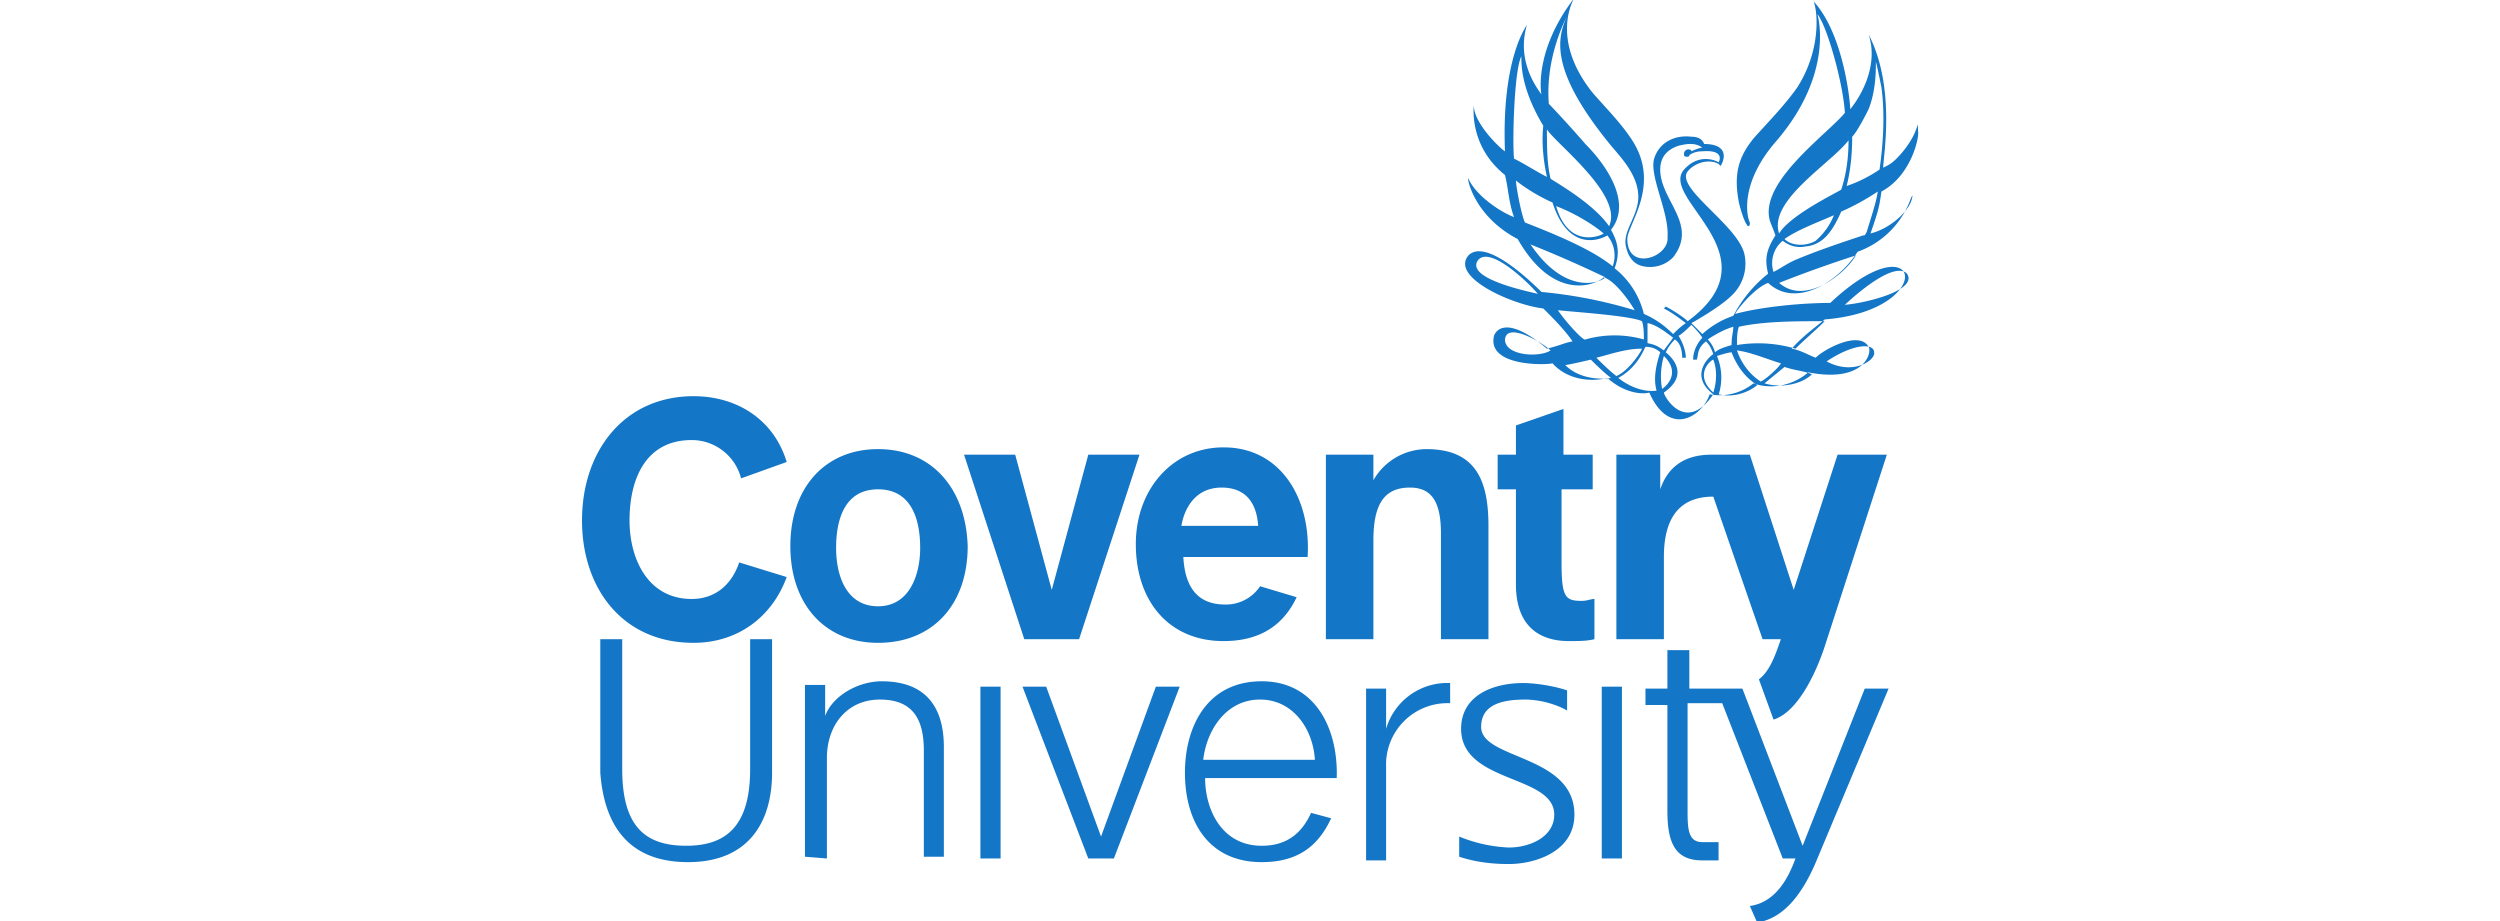
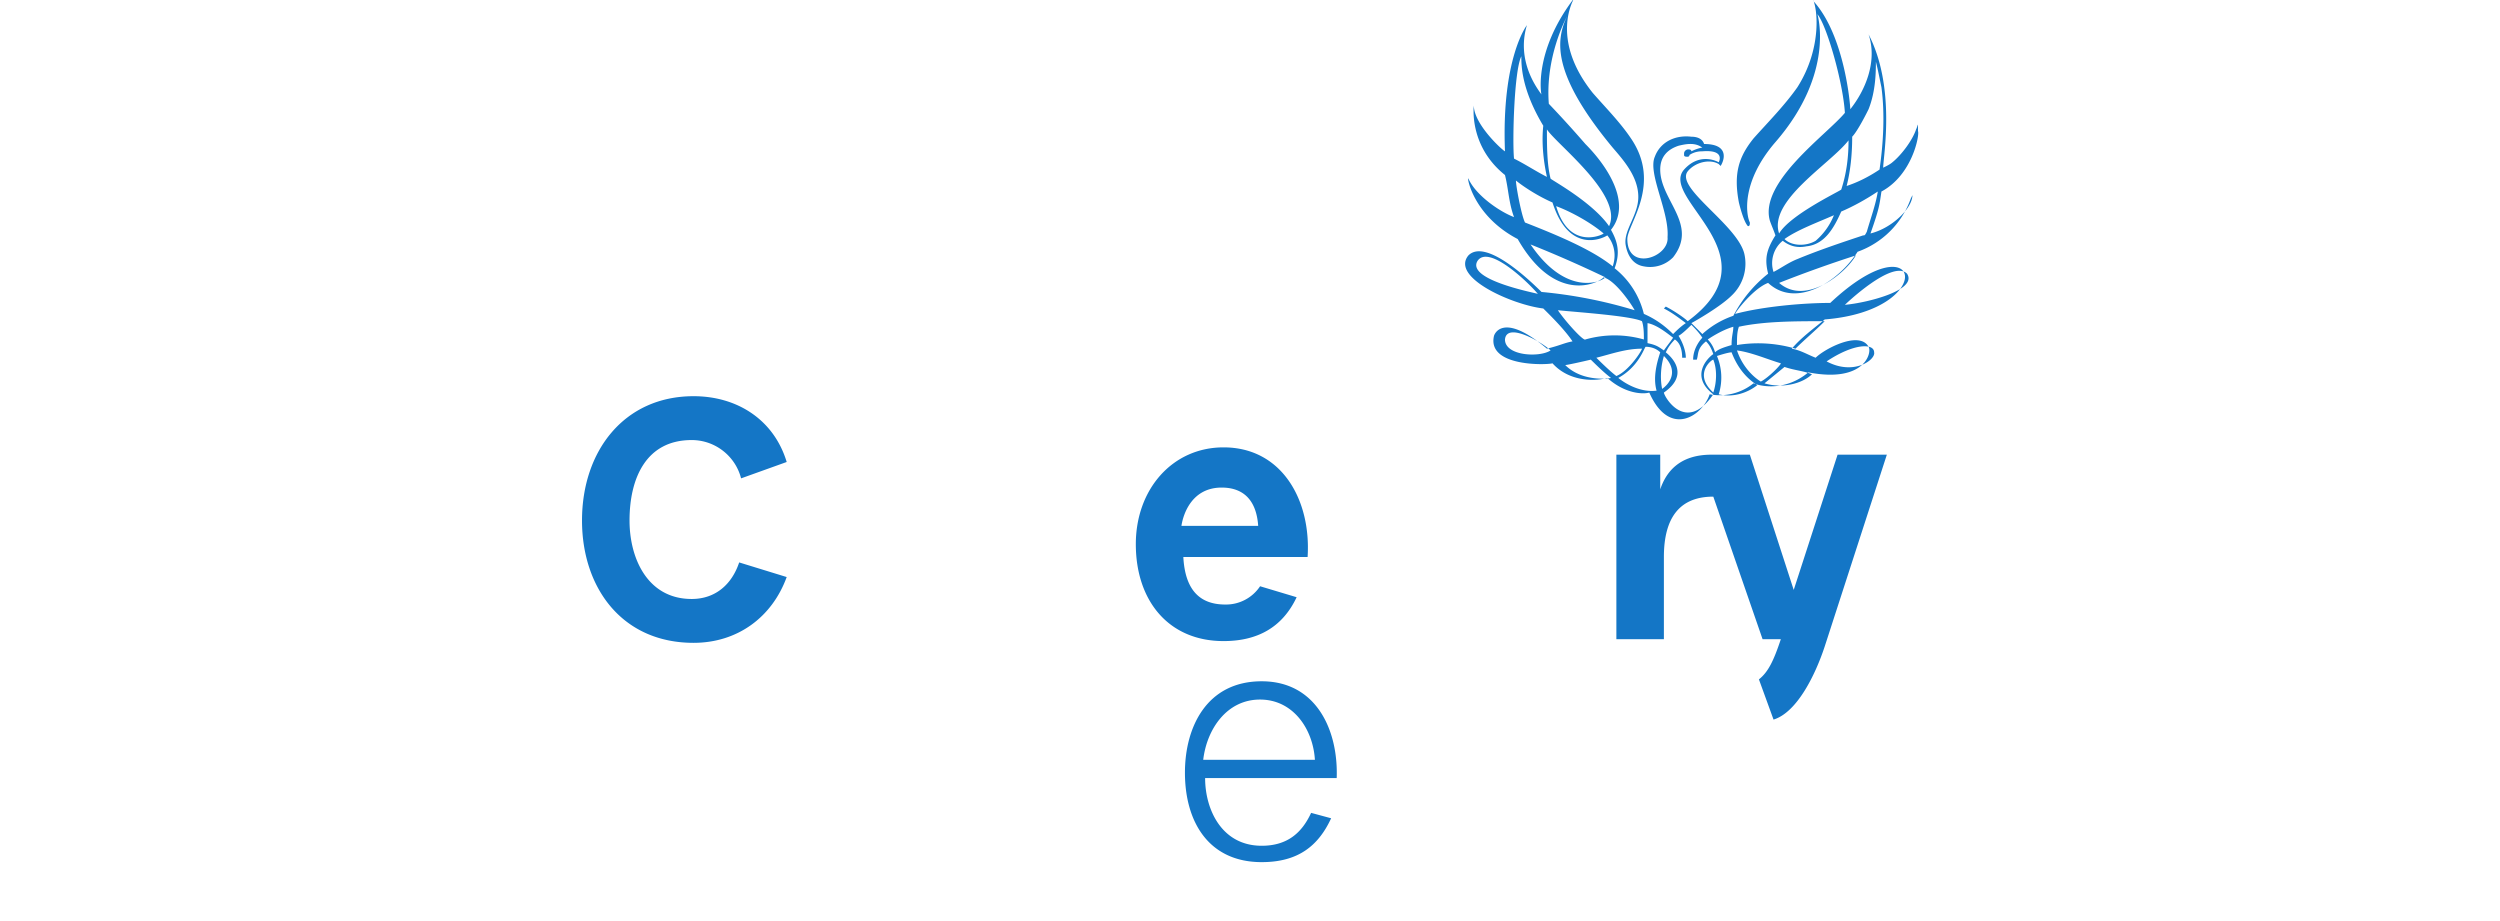
<svg xmlns="http://www.w3.org/2000/svg" xml:space="preserve" id="Layer_1" x="0" y="0" viewBox="0 0 171 63">
  <style>.st0{display:none}.st1{fill:#092869}.st1,.st4{display:inline}.st6,.st7{fill-rule:evenodd;clip-rule:evenodd;fill:#10cfc9}.st7{fill:#1a1d1c}.st10,.st11{display:inline;fill:#621361}.st11{fill:#4f5355}.st12{fill-rule:evenodd;clip-rule:evenodd}.st12,.st13,.st14{display:inline;fill:#231f20}.st14{fill:#141f47}.st18{fill:#be1b2d}.st24{fill:#3680b4}.st26{fill:#fefefe}.st79{fill:#ffb448}.st80,.st83,.st84{display:inline;fill:#101d49}.st83,.st84{fill:#002a53}.st84{fill:#c3002f}.st87{fill:#333}.st92{fill:#fff}.st103,.st104,.st206{display:inline;fill:#00548f}.st104,.st206{fill:#549dc5}.st206{fill:#5b3069}.st207{fill:#1476c6}.st214{fill:#272857}.st215,.st216{display:inline;fill:#002337}.st216{fill:#702567}</style>
  <g id="Coventry_University">
-     <path d="M60.06 41.47c-2.12 0-2.87-2-2.87-4s.62-4 2.87-4 2.88 2 2.88 4c0 1.88-.75 4-2.88 4m0-10.75c-3.62 0-6 2.63-6 6.63s2.38 6.62 6 6.62c3.75 0 6.13-2.62 6.13-6.62-.13-4-2.5-6.63-6.13-6.63M73.81 43.72l4.13-12.62h-3.5l-2.5 9.25-2.5-9.25h-3.5l4.12 12.62zM47.06 58.97c4.25 0 5.75-2.87 5.75-6.12v-9.13h-1.5v8.88c0 3.75-1.5 5.25-4.37 5.25s-4.38-1.38-4.38-5.25v-8.88h-1.5v9.13c.25 3.37 1.75 6.12 6 6.12M67.06 58.72h1.38V46.97h-1.38zM76.19 58.72l4.5-11.75h-1.63l-3.75 10.25-3.75-10.25h-1.62l4.5 11.75zM109.56 58.72h1.38V46.97h-1.38zM93.94 43.72v-6.75c0-2.5.75-3.62 2.5-3.62 1.5 0 2.12 1 2.12 3.12v7.25h3.25v-7.75c0-3.12-.87-5.25-4.25-5.25a4.2 4.2 0 0 0-3.62 2.13V31.1h-3.25v12.62zM106.94 27.97l-3.25 1.13v2h-1.25v2.37h1.25v6.5c0 3 1.75 3.88 3.62 3.88.63 0 1.25 0 1.75-.13v-2.75c-.25 0-.5.13-.87.13-1.13 0-1.38-.25-1.38-2.63v-5h2.13V31.1h-2zM56.56 58.72v-6.87c0-2.25 1.38-4 3.63-4 2.37 0 3 1.5 3 3.5v7.25h1.37v-7.5c0-2.75-1.25-4.5-4.25-4.5-1.62 0-3.37 1-3.87 2.37v-2.12h-1.38V58.6zM94.81 58.72v-6.25a4.2 4.2 0 0 1 4.38-4.37v-1.38a4.36 4.36 0 0 0-4.38 3.13V47.1h-1.37v11.75h1.37zM101.31 49.72c0-1.5 1.38-1.87 3-1.87.88 0 2 .25 2.88.75v-1.38c-1.13-.37-2.38-.5-3-.5-2.13 0-4.25.88-4.25 3.13 0 3.75 6.37 3.12 6.37 5.87 0 1.5-1.62 2.25-3.12 2.25a10 10 0 0 1-3.38-.75v1.38c1.13.37 2.25.5 3.38.5 1.87 0 4.5-.88 4.5-3.38 0-4.12-6.38-3.75-6.38-6M124.31 58.72c-1.12 2.75-2.5 4.13-4.12 4.38l-.5-1.13c1.75-.25 2.62-1.87 3.12-3.25h-.87L117.8 48.1h-2.37v7.25c0 1.25 0 2.25 1 2.25h1.12v1.25h-1.12c-1.88 0-2.38-1.25-2.38-3.38v-7.25h-1.5V47.1h1.5v-2.63h1.5v2.63h3.63l4.12 10.75 4.25-10.75h1.63z" class="st207" />
    <path d="m125.69 31.1-3 9.25-3-9.25h-2.63c-2.25 0-3.12 1.25-3.5 2.37V31.1h-3v12.62h3.25V38.1q0-4.13 3.38-4.13l3.37 9.75h1.25c-.5 1.5-.87 2.25-1.5 2.75l1 2.75c1.63-.5 2.88-3.12 3.5-5l4.25-13.12zM50.56 38.47c-.5 1.5-1.62 2.5-3.25 2.5-3 0-4.25-2.75-4.25-5.37 0-2.88 1.13-5.5 4.25-5.5 1.63 0 3 1.12 3.38 2.62l3.12-1.12c-.87-2.88-3.37-4.5-6.37-4.5-4.75 0-7.63 3.75-7.63 8.5 0 4.62 2.75 8.37 7.63 8.37 3 0 5.37-1.75 6.37-4.5zM83.56 33.35c1.5 0 2.38.87 2.5 2.62h-5.25c.13-.87.75-2.62 2.75-2.62m2.63 6.75a2.8 2.8 0 0 1-2.38 1.25c-1.75 0-2.75-1-2.87-3.25h8.5c.25-3.88-1.75-7.5-5.75-7.5-3.5 0-6 2.87-6 6.62 0 3.88 2.25 6.63 6 6.63 2.25 0 4-.88 5-3zM86.19 47.85c2.25 0 3.62 2 3.75 4.12H82.3c.25-2.12 1.63-4.12 3.88-4.12m3.5 7.75c-.63 1.37-1.63 2.25-3.38 2.25-2.75 0-3.87-2.5-3.87-4.63h9c.12-3.25-1.38-6.62-5.13-6.62s-5.25 3.12-5.25 6.25c0 3.37 1.63 6.12 5.25 6.12 2.5 0 3.88-1.12 4.75-3zM127.44 16.1c-1.5.5-3 1-4.5 1.62-.63.25-1.13.63-1.63.88-.25-.75 0-1.63.63-2.13.5.38 1 .5 1.62.38 1.25-.13 1.88-1.25 2.38-2.38.87-.37 1.75-.87 2.5-1.37-.13.87-.5 1.87-.75 2.75-.13.25-.13.25-.25.25m-5.75 3.25a88 88 0 0 1 5.25-1.88c-.63 1.13-3.38 3.5-5.25 1.88m3.75-4.63a4.5 4.5 0 0 1-1.25 1.75c-.63.38-1.63.38-2.13-.12.88-.63 2.25-1.13 3.38-1.63m1-5.12c0 1.12-.13 2.25-.5 3.37-.38.25-3.5 1.75-4.25 3-.75-2.25 3.5-4.75 4.75-6.37m.25-.25c.37-.38 1-1.63 1.12-1.88.5-1.25.5-2.62.5-3.25.13.5.25 1.13.38 1.75.25 1.88.12 3.88-.13 5.63q-1.12.75-2.25 1.12.38-1.5.38-3.37m-1.88 12.62c-.62.63-1.37 1.25-2 1.88a9 9 0 0 0-4-.25c0-.5 0-.88.13-1.25 1.75-.38 3.87-.38 5.87-.38m-.87 3.63c-.63.62-2 1-3.25.62l1.37-1.12c.75.25 1.25.25 1.88.5m-3.5.5s-1.13-.63-1.63-2.13c1 .13 2.13.63 3 .88 0 .12-.87 1-1.37 1.25m-2.88.87a3.8 3.8 0 0 0-.12-2.62s.75-.25 1-.25c.62 1.62 1.62 2.12 1.75 2.25-.63.5-1.63.87-2.63.62m-.37-.12c-1.38-1.25-.13-2.25 0-2.25.25.62.25 1.5 0 2.25m-3.38 0c1.63-1.13.75-2.25.13-2.75.12-.25.25-.5.62-.88.38.25.5.75.5 1.25h.25c0-.5-.25-1.12-.5-1.5.25-.12.75-.62.88-.75.25.25.5.5.75.88 0 0-.63.62-.63 1.5h.25c.13-.38 0-.75.63-1.25.25.25.37.5.5.87-.38.25-1.63 1.5 0 2.75-1.88 2.75-3.38.13-3.38-.12m0-2.5c1.13 1.12.25 2-.12 2.25 0 0-.25-1 .12-2.25m-.5 2.37c-1 .13-2-.37-2.62-.87 1.37-.75 1.75-2 1.87-2.13.38 0 .75.13 1 .38-.25.75-.5 1.75-.25 2.62m-4.12-2.25c1-.25 2-.62 3.12-.62 0 .12-.87 1.5-1.75 1.87-.5-.37-1.37-1.25-1.37-1.25m-2.13.5c.13 0 1.25-.25 1.75-.37.38.37.88.87 1.38 1.25.12 0-1.88.37-3.13-.88m-.5-3.75c1.25.13 5 .38 5.75.75.13.38.13.88.13 1.25a7.3 7.3 0 0 0-4 0c-.13.13-1.38-1.25-1.88-2m6.13.88c.62.12 1.25.62 1.75 1-.25.37-.38.5-.63.87-.37-.25-.5-.37-1.12-.5zm-2.25-3.75c.37-1 .25-1.75-.25-2.63 1.5-1.87-.38-4.5-1.75-5.87a77 77 0 0 0-2.5-2.75c-.25-3.13 1.12-5.75 1.25-6-.75 1.62-1.13 3.87 3.12 9 .75.87 1.75 2 1.75 3.37 0 1.25-1 2.25-.87 3.25.12.75.5 1.38 1.25 1.5a2.2 2.2 0 0 0 2-.62c1.75-2.25-.88-3.88-.88-6 0-.88.5-1.38 1.25-1.63.5-.12 1.13-.25 1.63.13-.13 0-.5.12-.75.25 0-.13-.13-.13-.25-.13a.3.3 0 0 0-.25.25v.13c0 .12.12.12.25.12 0 0 .12 0 .12-.12.38-.25.75-.25.88-.25 1.62-.13 1.12.75 1.12.75s-1.25-.75-2.37.5c-1.75 2 6.37 5.87.25 10.37-.25-.25-1-.75-1.5-1l-.13.13c.5.25 1 .62 1.5 1-.37.25-.62.5-.87.75-.5-.5-1.13-1-2-1.38a5.7 5.7 0 0 0-2-3.12m-.13-.13c-1.37-1.12-3.75-2.12-6-3-.25-.5-.62-2.5-.62-2.87.62.5 1.62 1.12 2.5 1.5 1.12 3.5 3.37 2.5 3.75 2.25.5.62.62 1.37.37 2.12m-5.62-1.5a84 84 0 0 1 5.12 2.25c-.37.38-2.75 1.25-5.12-2.25m-.63-12.87c0 .62 0 2.25 1.5 4.75-.12 1.12 0 2.37.25 3.5-.75-.38-1.5-.88-2.25-1.25-.12-1.13 0-6 .5-7m5.63 12.12c-.13.13-2.38 1.13-3.25-1.87 1 .37 2.37 1.12 3.25 1.87m-3.88-7.12c.63 1 5.25 4.5 4.25 6.62-1.12-1.62-3.87-3.12-4-3.25-.25-1-.25-2.25-.25-3.37m12.75 13.5c0 .37-.12.62-.12 1.25-.38.12-.88.25-1.13.5a2 2 0 0 0-.5-.88s.88-.62 1.75-.87m11.88-3.63c.75 1.13-2.75 2-4.25 2.13 0 0 3.25-3.13 4.25-2.13m-2.25 5.38c.12.5-1.38 1.62-3.25.62 1.87-1.25 3.25-1.25 3.25-.62m-25.25-.88c.12-1.25 2.62.25 3.12.75-.75.5-3.12.38-3.12-.75m-1.88-5.37c.75-1.13 3.38 1.37 4.13 2.25-.5-.13-4.88-1-4.13-2.25m26.88-1.88c.62-1.75.62-2 .75-2.87 2.12-1.13 2.62-3.88 2.5-4.13 0-.75 0-.37-.13-.12-.25.75-1 1.75-1.62 2.25-.13.12-.38.25-.63.37 0-.75.88-5.5-1-9.12.63 1.87-.25 3.87-1.25 5.12 0-.25-.37-5-2.5-7.37l-.12-.25c.37.5.75 3.37-1 6.12-.88 1.25-2 2.38-3 3.5-1 1.25-1.38 2.38-1 4.38.12.5.37 1.37.62 1.62.13 0 .13-.12.13-.25-.25-.5-.63-2.75 1.75-5.5 4.12-4.75 2.87-8.75 2.87-8.75.63.75 1.75 4.63 1.88 6.75-1.25 1.5-5.88 4.75-5.13 7.38.13.37.25.62.38 1-.63 1-.75 1.62-.5 2.62a9 9 0 0 0-2.38 2.88 6 6 0 0 0-2.12 1.25l-.75-.75c.25-.13 2-1.13 2.75-1.88a3 3 0 0 0 .87-2.87c-.5-2-4.75-4.5-3.87-5.63.5-.62 1.5-.87 2.12-.5l.13.13c.25-.38.62-1.5-1.13-1.5-.12-.38-.5-.5-.87-.5-1.13-.13-2.13.37-2.5 1.37-.5 1.13 1 3.75.87 5.5.13 1.38-2.75 2.38-2.75.13 0-1 2.38-3.75.25-6.88-.75-1.12-1.75-2.12-2.62-3.12-3-3.75-1.25-6.5-1.25-6.5-2.88 3.75-2.25 6.75-2.25 6.62-.25-.37-1.75-2.25-1-4.75 0 0-1.75 2.25-1.5 8.63-.25-.13-2.13-1.88-2.13-3.13 0 0-.37 2.75 2.13 4.75.25 1 .25 1.88.62 2.88-1-.38-2.62-1.5-3.12-2.63-.13-.25.25 2.5 3.37 4.13 2.5 4.37 5.38 3.12 5.88 2.62.87.25 2 2 2.12 2.25a32 32 0 0 0-6.37-1.25c-1.13-1.12-3.88-3.62-5-2.5-1.25 1.5 3 3.38 5.12 3.63.63.62 1.5 1.5 2 2.25-.62.12-.75.25-1.75.5-3.12-2.63-3.62-.88-3.62-.88-.5 2.13 3.62 2 4 1.88 1.12 1.25 2.87 1.25 3.75 1 1.25 1.12 2.5 1.12 2.87 1 1.38 3.12 3.63 1.62 4.13.12a3.7 3.7 0 0 0 3-.75c.62.25 2.25.5 3.75-.75 3.87.75 4.37-1.37 4.12-1.75-.62-1.12-3 .13-3.62.75-.63-.25-1-.5-1.63-.62.63-.75 1.5-1.38 2.25-2 7.88-.63 6.63-7 .38-1.13-1.88 0-4.63.25-6.5.75 0-.12 1.25-1.75 2.25-2.12 1.87 1.75 4.75 0 6.12-2.13a6 6 0 0 0 3.63-3.62l.12-.25c0 .87-1.37 2.25-2.87 2.62" class="st207" />
  </g>
</svg>